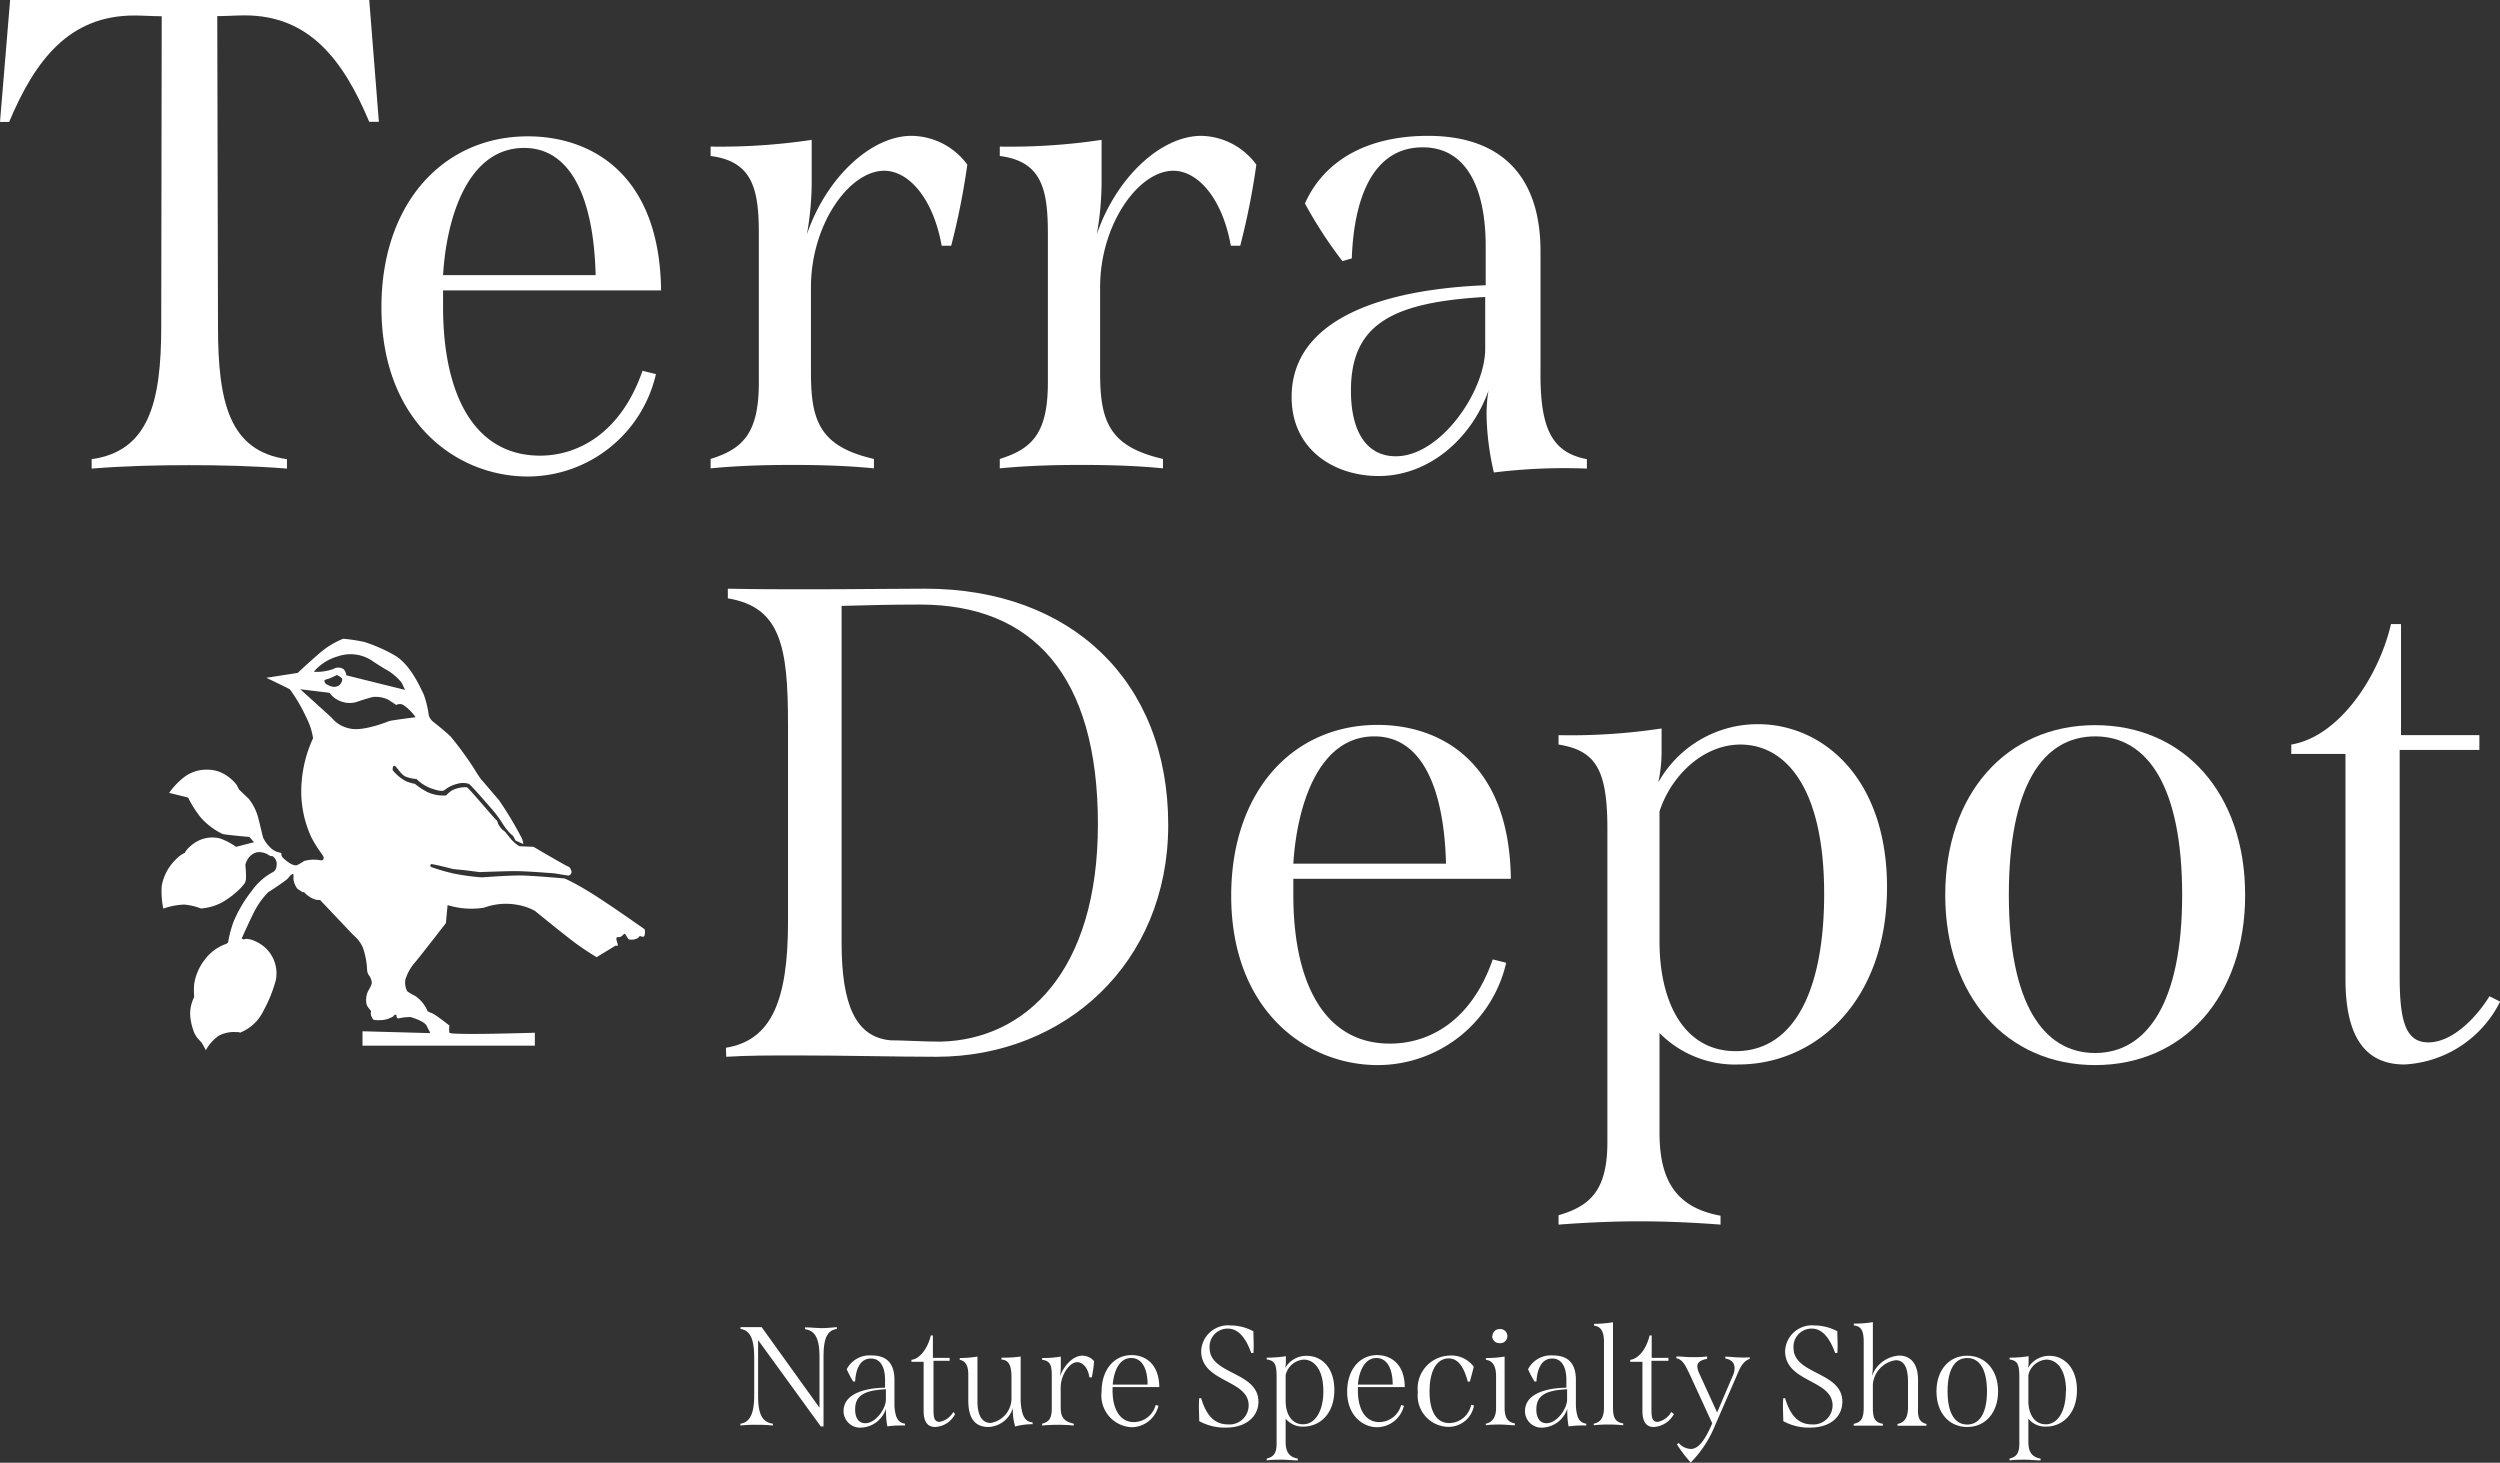
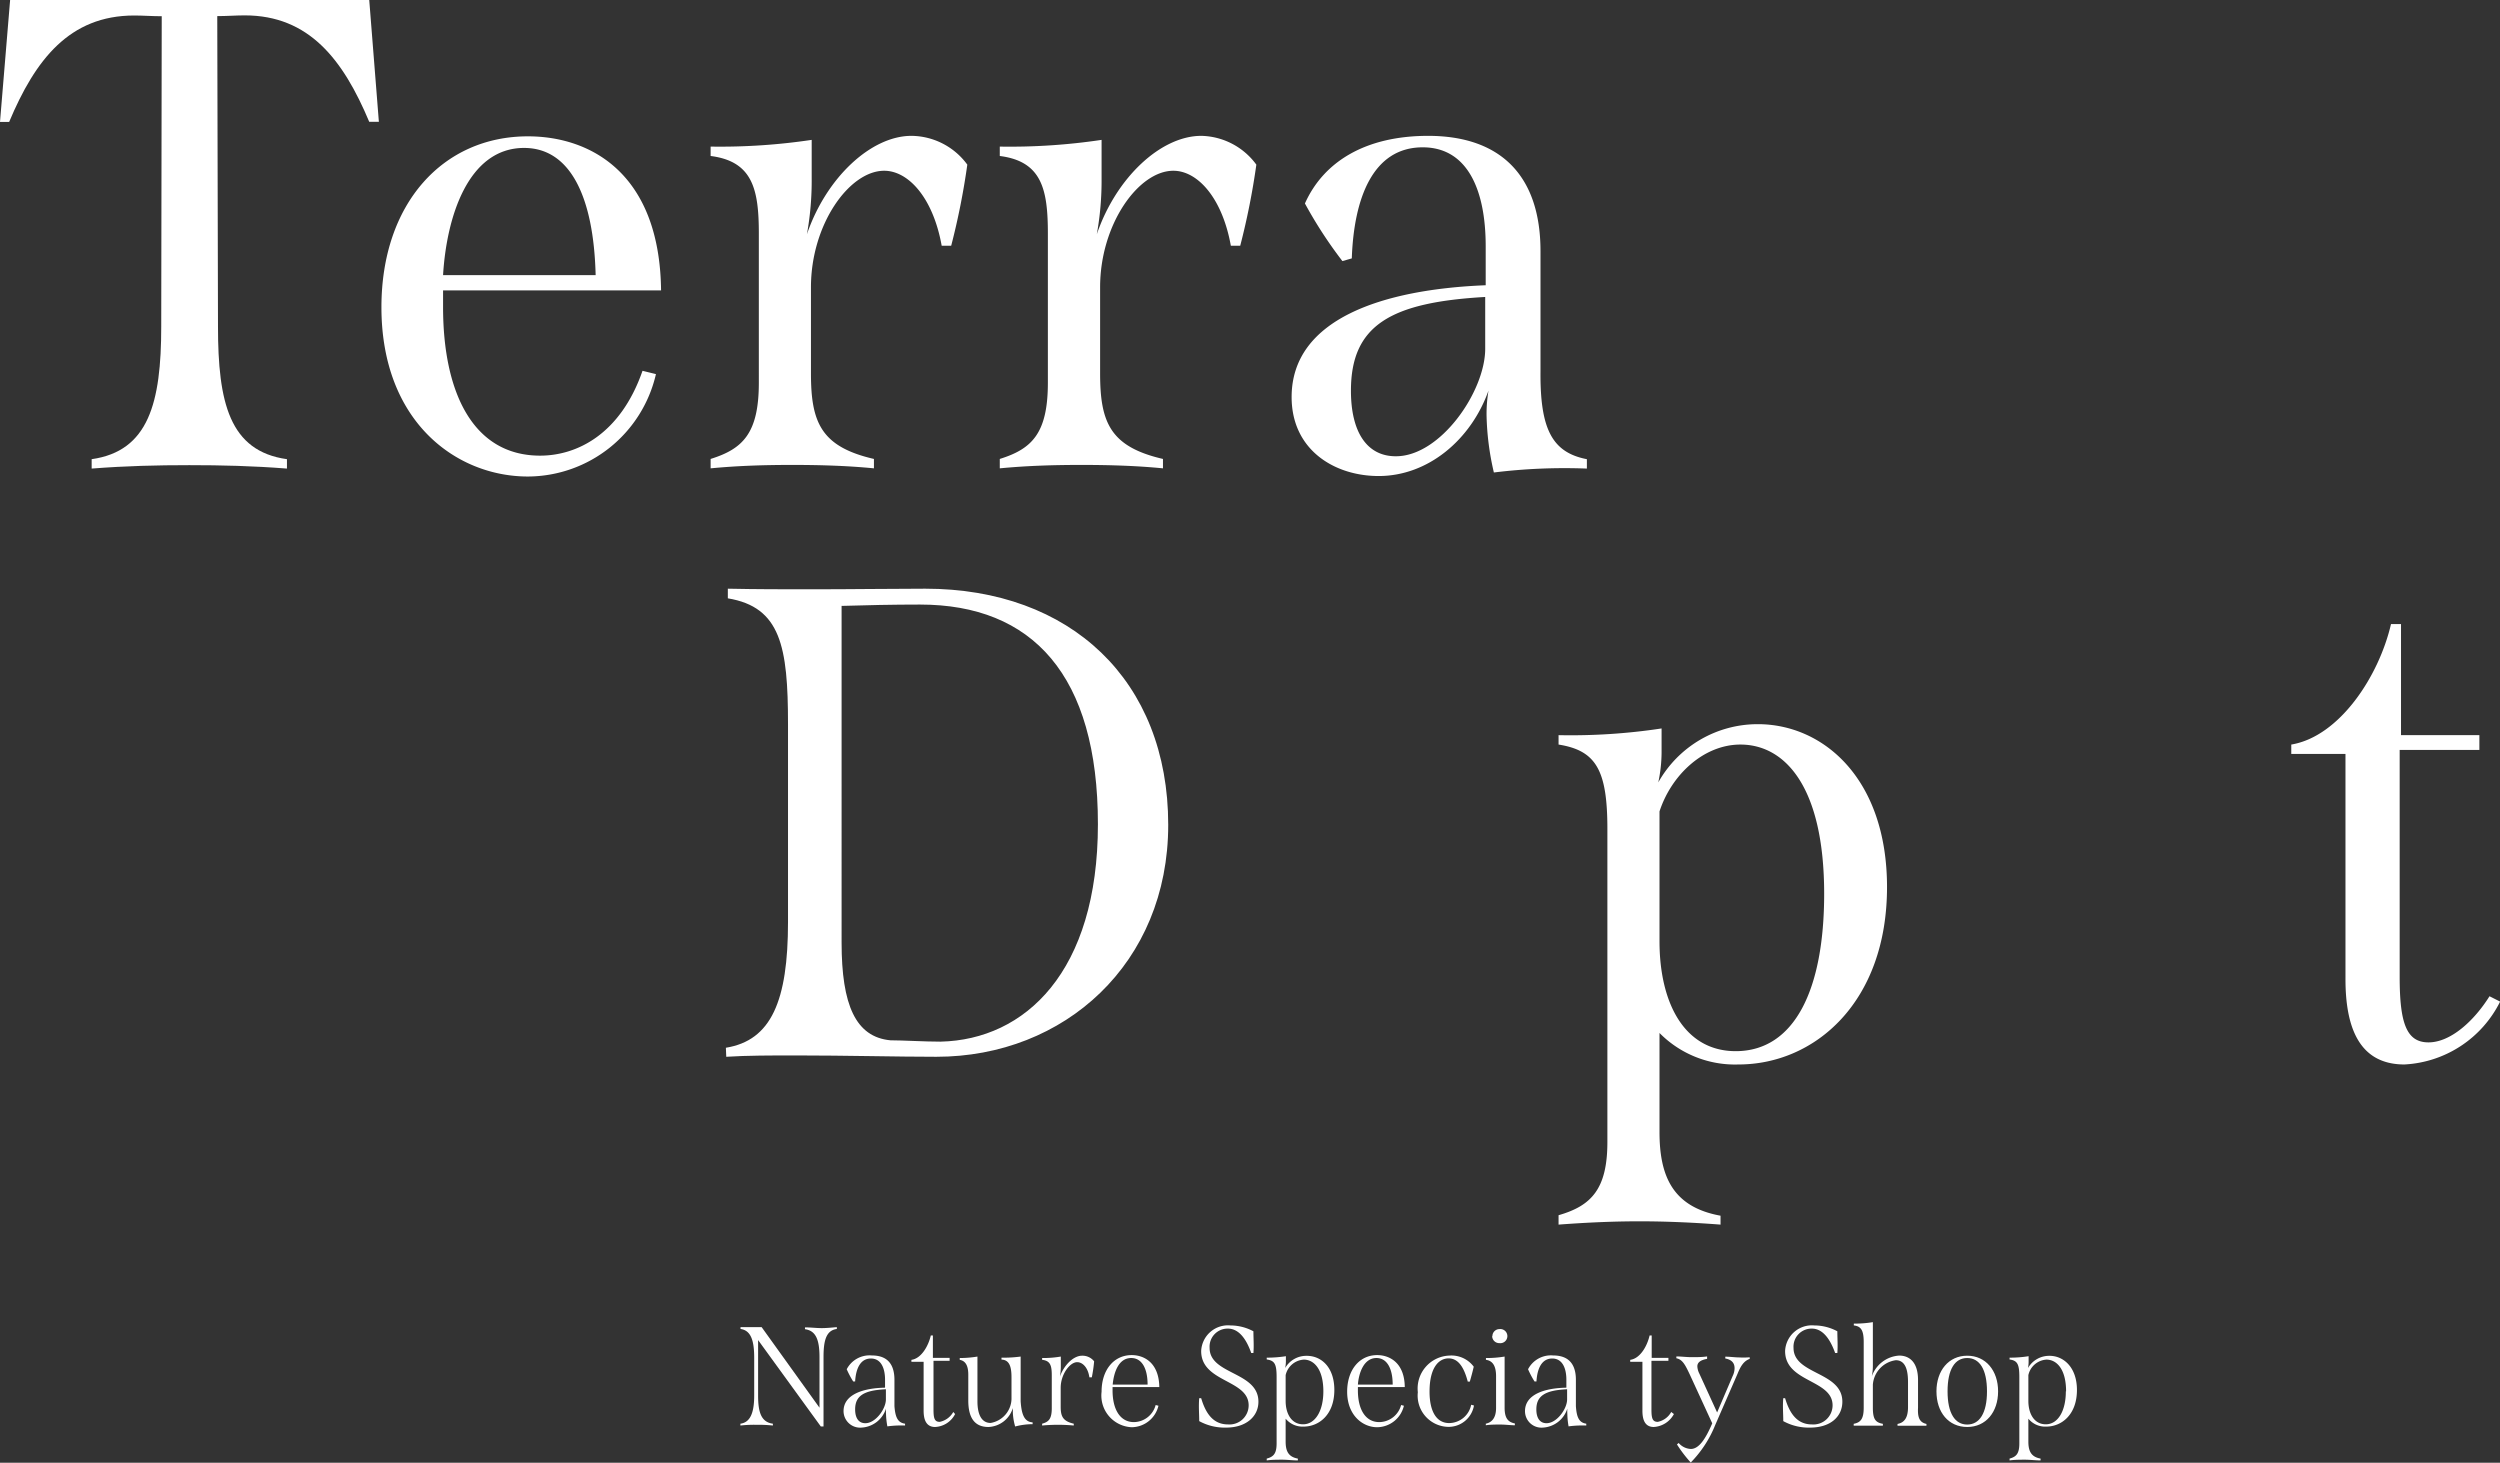
<svg xmlns="http://www.w3.org/2000/svg" id="Layer_1" data-name="Layer 1" viewBox="0 0 204.82 119.84">
  <rect x="0" y="0" width="204.82" height="119.84" fill="#333333" stroke="none" />
  <defs>
    <style>.cls-1{fill:#fff;}</style>
  </defs>
  <path class="cls-1" d="M31.79,11.65H31c-2.14-5.1-4.93-8.72-10.2-8.72-.71,0-1.48.06-2.25.06l.06,25.44c0,6.2.93,10.2,5.65,10.86v.77c-2.8-.22-5.38-.28-8-.28s-5.21.06-8,.28v-.77c4.66-.66,5.7-4.61,5.7-10.86L14,3c-.76,0-1.53-.06-2.25-.06-5.31,0-8.11,3.62-10.25,8.72H.75l.83-10H31Z" transform="translate(-0.75 -1.67)" />
  <path class="cls-1" d="M53.39,32.05l1.1.27A10.81,10.81,0,0,1,44,40.71c-5.87,0-12-4.49-12-13.87,0-8.5,5.05-14,12-14,5.1,0,10.8,3,10.91,12.62H37.05v1.37C37.05,33.86,39.52,39,45,39,48,39,51.58,37.26,53.39,32.05ZM37.05,24.21h12.5c-.16-6.42-2.08-10.42-5.86-10.42C39.08,13.79,37.33,19.49,37.05,24.21Z" transform="translate(-0.75 -1.67)" />
  <path class="cls-1" d="M80,15.16a59.09,59.09,0,0,1-1.32,6.64H77.9c-.71-3.95-2.74-6.14-4.71-6.14-2.85,0-6,4.38-6,9.54v7.07c0,4,.82,6,5.16,7v.77c-2.25-.22-4.5-.28-6.69-.28s-4.39.06-6.69.28v-.77c2.63-.82,3.95-2.09,3.95-6.25V20.81c0-3.62-.5-5.92-3.95-6.36v-.77a50.75,50.75,0,0,0,8.28-.55v3.13a24.69,24.69,0,0,1-.39,4.6c1.59-4.66,5.27-8.06,8.56-8.06A5.73,5.73,0,0,1,80,15.16Z" transform="translate(-0.75 -1.67)" />
  <path class="cls-1" d="M103.68,15.16a59.09,59.09,0,0,1-1.32,6.64h-.77c-.71-3.95-2.74-6.14-4.71-6.14-2.85,0-6,4.38-6,9.54v7.07c0,4,.82,6,5.15,7v.77c-2.24-.22-4.49-.28-6.68-.28s-4.39.06-6.69.28v-.77c2.63-.82,3.94-2.09,3.94-6.25V20.81c0-3.62-.49-5.92-3.94-6.36v-.77A50.75,50.75,0,0,0,91,13.13v3.13a24.69,24.69,0,0,1-.39,4.6c1.59-4.66,5.26-8.06,8.56-8.06A5.73,5.73,0,0,1,103.68,15.16Z" transform="translate(-0.75 -1.67)" />
  <path class="cls-1" d="M130.76,39.29v.77a47.21,47.21,0,0,0-7.62.32,22.4,22.4,0,0,1-.6-4.71,11.69,11.69,0,0,1,.16-2c-1.42,4-4.93,7-9,7-3.62,0-7.13-2.14-7.13-6.47,0-6.42,7.51-8.83,15.9-9.16V21.85c0-4.71-1.54-8.11-5.16-8.11-4.11,0-5.64,4.22-5.81,9.1l-.77.22a35.76,35.76,0,0,1-3.07-4.72c1.54-3.45,5-5.54,10.09-5.54,5.92,0,9.21,3.24,9.21,9.44v9.87C126.92,36.82,127.91,38.74,130.76,39.29Zm-8.33-9V26c-7.73.44-11,2.3-11,7.68,0,3.39,1.31,5.37,3.67,5.37C118.75,39.07,122.43,33.75,122.43,30.24Z" transform="translate(-0.75 -1.67)" />
  <path class="cls-1" d="M60.22,87.51c3.72-.6,5.09-3.84,5.09-10.31V61c0-6.36-.6-9.59-4.93-10.31V49.9c2.36.05,4.55.05,6.85.05,3.24,0,6.58-.05,9.32-.05,11.9,0,19.91,7.51,19.91,19.35,0,11.35-8.5,19-19,19-3.18,0-7.45-.11-11.51-.11-2,0-4,0-5.7.11ZM90.7,69.2c0-12.23-5.37-18-14.58-18-2.14,0-4.5.05-6.42.11V78.9c0,5.1,1.15,7.73,4,8,1,0,2.8.11,4.11.11C84.72,86.85,90.7,81.31,90.7,69.2Z" transform="translate(-0.75 -1.67)" />
-   <path class="cls-1" d="M123.05,80.27l1.1.28a10.81,10.81,0,0,1-10.53,8.38c-5.86,0-12-4.49-12-13.87,0-8.5,5-14,12-14,5.1,0,10.8,3,10.91,12.61H106.71V75c0,7.07,2.47,12.17,7.9,12.17C117.68,87.18,121.24,85.48,123.05,80.27Zm-16.34-7.84h12.51C119.05,66,117.13,62,113.35,62,108.74,62,107,67.72,106.71,72.43Z" transform="translate(-0.75 -1.67)" />
  <path class="cls-1" d="M155.35,74.35c0,9.43-5.92,14.53-12.17,14.53a8.68,8.68,0,0,1-6.47-2.58v8.12c0,3.62,1.09,6.14,5,6.85V102c-2.2-.17-4.44-.27-6.64-.27s-4.38.1-6.63.27v-.77c2.68-.77,4-2.14,4-6V69.58c0-4.83-.93-6.42-4-6.91V61.9a49.41,49.41,0,0,0,8.44-.55v2a12,12,0,0,1-.27,2.42A9.34,9.34,0,0,1,144.77,61C150.14,61,155.35,65.47,155.35,74.35Zm-5.15.55c0-8.83-3.24-12.23-6.86-12.23-3,0-5.65,2.47-6.63,5.48V78.79c0,5,2,9,6.25,9C147.78,87.78,150.2,82.74,150.2,74.9Z" transform="translate(-0.75 -1.67)" />
-   <path class="cls-1" d="M160.12,75c0-8.28,5-13.92,12.28-13.92S184.69,66.67,184.69,75s-5.05,13.93-12.29,13.93S160.12,83.29,160.12,75Zm19.41,0c0-8.82-2.79-13-7.13-13s-7.07,4.17-7.07,13,2.8,12.94,7.07,12.94S179.53,83.78,179.53,75Z" transform="translate(-0.75 -1.67)" />
  <path class="cls-1" d="M205.58,83.73a9.29,9.29,0,0,1-7.84,5.15c-3.73,0-4.83-3.07-4.83-7V63.44h-4.44v-.77c3.95-.66,7.18-5.59,8.17-9.87h.82v9.1h6.42v1.21h-6.53V81.7c0,3.78.55,5.37,2.36,5.37s3.73-1.75,5-3.78Z" transform="translate(-0.75 -1.67)" />
-   <path class="cls-1" d="M53.56,77.8s-3-2.12-4.43-3S47,73.64,47,73.64s-2.34-.21-3.39-.24-3.12.14-3.37.15a17.49,17.49,0,0,1-2.4-.33,17.13,17.13,0,0,1-1.75-.51c-.12-.08-.12-.21,0-.24s1.79.4,1.79.4l1,.1,1.17.15s1.81-.07,2.78-.08,2.87.15,3.19.17,1.14.19,1.3.19a.3.3,0,0,0,.24-.39c-.07-.15-.1-.3-.29-.36s-2.81-1.6-2.81-1.6L43.31,71a2.53,2.53,0,0,1-.52-.4c-.29-.27-.58-.74-.72-.83a1.51,1.51,0,0,1-.47-.54c-.12-.23-.08-.32-.19-.38S39.1,66.16,39,66.17a2.4,2.4,0,0,0-1.26.28,2.55,2.55,0,0,0-.44.39,3.16,3.16,0,0,1-1.56-.29,6.61,6.61,0,0,1-1-.66,4.08,4.08,0,0,1-.72-.21,3.6,3.6,0,0,1-1.1-.91c0-.16,0-.37.15-.36s.51.72.92.89a3,3,0,0,0,.88.19,3.36,3.36,0,0,0,1.12.74c.57.2,1,.33,1.22.14a2.51,2.51,0,0,1,1-.48,1.61,1.61,0,0,1,.95,0c.19.1,1.76,1.93,1.89,2.07a11.06,11.06,0,0,1,.82,1.09,4.76,4.76,0,0,0,.78,1c.12,0,.33.48.33.48l.64.29a1.41,1.41,0,0,0-.19-.61,29.5,29.5,0,0,0-1.81-3c-.5-.57-1.29-1.52-1.42-1.65a7.15,7.15,0,0,1-.51-.76A27.08,27.08,0,0,0,37.66,62c-.49-.46-1.17-1-1.42-1.2a1,1,0,0,1-.37-.58,7.76,7.76,0,0,0-.41-1.67c-.26-.51-1.07-2.45-2.41-3.21a13.1,13.1,0,0,0-2.43-1.07A14,14,0,0,0,28.87,54a6.86,6.86,0,0,0-2.07,1.3c-.88.76-1.66,1.5-1.66,1.5l-2.57.4s1.8.86,1.93.95a13.49,13.49,0,0,1,1.37,2.35,5.49,5.49,0,0,1,.53,1.65,10.38,10.38,0,0,0-.95,3.79,8.94,8.94,0,0,0,.81,4.33c.61,1.16,1,1.47,1,1.64s0,.28-.32.23a2.88,2.88,0,0,0-1.27.07,5.38,5.38,0,0,1-.58.34c-.24.09-.65-.18-.82-.31s-.46-.37-.46-.5,0-.19-.09-.21a1.51,1.51,0,0,1-.69-.3,3,3,0,0,1-.72-.92c-.08-.29-.32-1.34-.41-1.66a4.26,4.26,0,0,0-.79-1.56c-.38-.35-.77-.73-.77-.73s-.17-.34-.22-.41a3.45,3.45,0,0,0-1-.86,2.75,2.75,0,0,0-1.31-.36,3.05,3.05,0,0,0-1.87.53,5.94,5.94,0,0,0-1.33,1.37l1.55.38a9.14,9.14,0,0,0,1,1.59A5.5,5.5,0,0,0,19,70c.36.08,2.18.24,2.18.24l.38.43-1.47.38a5.26,5.26,0,0,0-1.35-.7,2.62,2.62,0,0,0-2.05.38c-.68.47-.79.81-.79.81a2.28,2.28,0,0,0-.75.55A4,4,0,0,0,14,74.25a6.93,6.93,0,0,0,.13,1.86,5.66,5.66,0,0,1,1.72-.33,5.12,5.12,0,0,1,1.37.32,4.42,4.42,0,0,0,1.69-.48,7.13,7.13,0,0,0,1.66-1.3c.14-.21.28-.24.33-.63a7.28,7.28,0,0,0-.05-1.14,1.47,1.47,0,0,1,.38-.73,1.19,1.19,0,0,1,.6-.33,1.48,1.48,0,0,1,.87.19.55.55,0,0,0,.37.13.74.74,0,0,1,.35.63c0,.4-.13.6-.35.7a5,5,0,0,0-1.7,1.53,10.49,10.49,0,0,0-1.5,2.55,9.21,9.21,0,0,0-.43,1.65.81.81,0,0,1-.13.12,3.69,3.69,0,0,0-1.78,1.3,4.27,4.27,0,0,0-.87,2,6.36,6.36,0,0,0,0,1.07,3,3,0,0,0-.33,1.45,4.63,4.63,0,0,0,.36,1.53,2.58,2.58,0,0,0,.27.42c.07.06.33.36.33.36l.33.59a3.36,3.36,0,0,1,1.06-1.19,2.64,2.64,0,0,1,1.44-.29l.21,0a.15.15,0,0,0,.19,0,3.58,3.58,0,0,0,1.83-1.78,11.14,11.14,0,0,0,1-2.49,2.86,2.86,0,0,0-.87-2.65,3.21,3.21,0,0,0-1.16-.66c-.51-.13-.59,0-.59,0l-.18-.09s.7-1.56.9-1.93a6.55,6.55,0,0,1,1.27-1.86c.45-.28,1.53-1,1.65-1.17s.26-.29.33-.31.12-.06.09.33a1.55,1.55,0,0,0,.33.87l.41.27h.13a2.18,2.18,0,0,0,.7.52,1.08,1.08,0,0,0,.61.12l2.73,2.88a2.8,2.8,0,0,1,.77,1A6.28,6.28,0,0,1,30.82,81a1.18,1.18,0,0,0,.1.5,1.19,1.19,0,0,1,.29.67c0,.29-.39.75-.41,1a1.61,1.61,0,0,0,0,.84,2.14,2.14,0,0,0,.35.48.93.93,0,0,0,0,.39l.13.24s-.07.15.53.13A2.09,2.09,0,0,0,33,84.92c0-.1.21-.15.22-.1s0,.29.18.29a3.67,3.67,0,0,1,1-.11c.23.07,1.14.35,1.31.72s.35.59.23.59l-5.49-.15v1.18H44.57V86.28s-6.94.22-7,0a1.82,1.82,0,0,1,0-.59s-1.16-.92-1.41-1l-.37-.16a2.86,2.86,0,0,0-1-1.25,5,5,0,0,1-.67-.39,1.47,1.47,0,0,1-.15-1,4,4,0,0,1,.83-1.43c.42-.5,2.48-3.16,2.48-3.16l.14-1.48a6.49,6.49,0,0,0,3,.21,5.2,5.2,0,0,1,2.82-.21,4.48,4.48,0,0,1,1.34.48s2.81,2.3,3.65,2.88,1.4.91,1.4.91l1.54-.94h.19V79s-.15-.36-.1-.49.2,0,.37-.11.25-.26.32-.21.22.36.32.44a1,1,0,0,0,.72-.1.54.54,0,0,0,.18-.19s.3.17.37,0A.86.86,0,0,0,53.56,77.8ZM28.41,55.45a3.18,3.18,0,0,1,2.74.3c1,.67,1.35.84,1.49.93a4.61,4.61,0,0,1,1,.9c.14.26.29.61.29.61L29.13,57s-.07-.48-.35-.57a.78.78,0,0,0-.72.05,4.13,4.13,0,0,1-1,.22,3.35,3.35,0,0,1-.6,0A4,4,0,0,1,28.41,55.45Zm.15,2.35a.76.76,0,0,1-.51.14,1.48,1.48,0,0,1-.49-.18.36.36,0,0,1-.23-.36,2.08,2.08,0,0,1,.27-.11c.13,0,.75-.32.75-.32a1.61,1.61,0,0,1,.37.23C28.88,57.34,28.72,57.64,28.56,57.8Zm.79,3.54a2.47,2.47,0,0,1-1.42-.86c-.12-.12-2.58-2.34-2.58-2.34l2.4.29a1.87,1.87,0,0,0,.88.68,2,2,0,0,0,1.34.07,14,14,0,0,1,1.35-.41,2.39,2.39,0,0,1,1.25.23c.42.27.64.43.64.43a.6.6,0,0,1,.59,0,4,4,0,0,1,1,1s-2,.25-2.2.33S30.39,61.64,29.35,61.34Z" transform="translate(-0.75 -1.67)" />
  <path class="cls-1" d="M69.31,110.4v.15c-.86.11-1.09.92-1.09,2.29v5.7H68l-5.14-7.08V116c0,1.29.21,2.18,1.21,2.31v.15a11.72,11.72,0,0,0-1.37-.06,10.16,10.16,0,0,0-1.29.06v-.15c.86-.11,1.13-1,1.13-2.31v-3.08c0-1.34-.23-2.25-1.12-2.37v-.15l1,0c.26,0,.5,0,.73,0L67.89,117v-4.14c0-1.37-.27-2.17-1.19-2.29v-.15c.49,0,.93.06,1.37.06S68.92,110.43,69.31,110.4Z" transform="translate(-0.75 -1.67)" />
  <path class="cls-1" d="M74.9,118.31v.15a8.54,8.54,0,0,0-1.45.07,6.46,6.46,0,0,1-.11-1,3.28,3.28,0,0,1,0-.46,2.23,2.23,0,0,1-2,1.56,1.36,1.36,0,0,1-1.48-1.35c0-1.38,1.64-1.89,3.4-1.92v-.65c0-.92-.31-1.74-1.16-1.74s-1.23.81-1.29,1.88l-.16,0a7.51,7.51,0,0,1-.53-1,2.11,2.11,0,0,1,2.06-1.13c1.21,0,1.85.65,1.85,2v2.15C74.1,117.82,74.32,118.23,74.9,118.31Zm-1.57-2v-.82c-1.81.08-2.52.54-2.52,1.65,0,.72.3,1.13.83,1.13C72.47,118.28,73.33,117.11,73.33,116.32Z" transform="translate(-0.75 -1.67)" />
  <path class="cls-1" d="M79,117.52a1.94,1.94,0,0,1-1.64,1.06c-.77,0-.94-.67-.94-1.34v-4h-1v-.16c.81-.11,1.39-1.13,1.59-2h.17v1.84h1.37v.24H77.23v4c0,.72.09,1,.51,1a1.65,1.65,0,0,0,1.11-.81Z" transform="translate(-0.75 -1.67)" />
  <path class="cls-1" d="M85.35,118.2v.15a5.63,5.63,0,0,0-1.43.19,4.86,4.86,0,0,1-.19-1.13c0-.1,0-.23,0-.38a2.18,2.18,0,0,1-2,1.55c-1.11,0-1.65-.72-1.65-2.17v-2.12c0-.94-.38-1.15-.7-1.21v-.15a8.74,8.74,0,0,0,1.45-.12v3.68c0,1.08.35,1.76,1.08,1.76a2.05,2.05,0,0,0,1.71-2.1V114.5c0-.93-.21-1.42-.82-1.44v-.16a10.48,10.48,0,0,0,1.57-.09v3.66C84.44,117.55,84.67,118.16,85.35,118.2Z" transform="translate(-0.75 -1.67)" />
  <path class="cls-1" d="M90.39,113.2a11.43,11.43,0,0,1-.19,1.31H90c-.11-.79-.55-1.24-1-1.24-.6,0-1.35,1-1.35,2.1v1.54c0,.78.16,1.19,1.07,1.4v.15a14,14,0,0,0-2.59,0v-.15c.55-.15.79-.4.79-1.28v-2.66c0-.79-.1-1.22-.79-1.29v-.15a8.47,8.47,0,0,0,1.53-.12v.76a4.65,4.65,0,0,1-.07.87c.34-.94,1.11-1.7,1.81-1.7A1.22,1.22,0,0,1,90.39,113.2Z" transform="translate(-0.75 -1.67)" />
  <path class="cls-1" d="M95.43,116.78l.23.06a2.28,2.28,0,0,1-2.19,1.76A2.6,2.6,0,0,1,91,115.69c0-1.78,1-3,2.47-3,1,0,2.23.61,2.26,2.62H91.9v.28c0,1.55.62,2.59,1.75,2.59A1.87,1.87,0,0,0,95.43,116.78Zm-3.52-1.67h2.86c0-1.31-.46-2.18-1.34-2.18C92.37,112.93,92,114.15,91.91,115.11Z" transform="translate(-0.75 -1.67)" />
  <path class="cls-1" d="M99,118.1c0-.6-.06-1.22,0-1.88h.16c.38,1.28,1,2.15,2.2,2.15a1.57,1.57,0,0,0,1.69-1.56c0-2.13-3.89-1.87-3.89-4.45a2.2,2.2,0,0,1,2.4-2.1,4,4,0,0,1,1.88.48c0,.57.05,1.16,0,1.78h-.18c-.43-1.23-1.06-2-1.91-2a1.48,1.48,0,0,0-1.5,1.58c0,2.21,4,1.93,4,4.41,0,1.2-1,2.12-2.64,2.12A4.33,4.33,0,0,1,99,118.1Z" transform="translate(-0.75 -1.67)" />
  <path class="cls-1" d="M110.07,115.55c0,2-1.23,3-2.54,3a1.8,1.8,0,0,1-1.45-.65v1.88c0,.75.21,1.25,1,1.39v.15c-.43,0-.86-.06-1.28-.06s-.84,0-1.27.06v-.15c.57-.15.81-.42.81-1.25v-5.42c0-1.06-.15-1.36-.81-1.45v-.15a9.72,9.72,0,0,0,1.57-.12v.47a2.63,2.63,0,0,1-.06.5,2,2,0,0,1,1.75-1C109,112.74,110.07,113.68,110.07,115.55Zm-.9.11c0-1.86-.8-2.6-1.6-2.6a1.63,1.63,0,0,0-1.49,1.27v2.12c0,1,.45,1.91,1.43,1.91S109.17,117.29,109.17,115.66Z" transform="translate(-0.75 -1.67)" />
  <path class="cls-1" d="M115.54,116.78l.23.06a2.28,2.28,0,0,1-2.19,1.76c-1.21,0-2.46-1-2.46-2.91,0-1.78,1-3,2.46-3,1,0,2.24.61,2.26,2.62H112v.28c0,1.55.62,2.59,1.75,2.59A1.87,1.87,0,0,0,115.54,116.78ZM112,115.11h2.85c0-1.31-.46-2.18-1.33-2.18C112.49,112.93,112.07,114.15,112,115.11Z" transform="translate(-0.75 -1.67)" />
  <path class="cls-1" d="M116.91,115.73a2.7,2.7,0,0,1,2.58-3,2.28,2.28,0,0,1,2,.91c-.09.4-.2.8-.32,1.22H121c-.31-1.18-.78-1.9-1.57-1.9s-1.56.73-1.56,2.72c0,1.63.57,2.58,1.61,2.58a1.86,1.86,0,0,0,1.8-1.5l.23.06a2.11,2.11,0,0,1-2.12,1.75A2.56,2.56,0,0,1,116.91,115.73Z" transform="translate(-0.75 -1.67)" />
  <path class="cls-1" d="M122.48,118.31c.46-.1.84-.43.84-1.29v-2.6c0-.84-.28-1.27-.83-1.34v-.15a8.84,8.84,0,0,0,1.53-.12V117c0,.89.3,1.18.84,1.29v.15c-.36,0-.77-.06-1.19-.06s-.83,0-1.19.06Zm.54-7.17a.58.58,0,0,1,.57-.58.58.58,0,1,1,0,1.15A.58.58,0,0,1,123,111.14Z" transform="translate(-0.75 -1.67)" />
  <path class="cls-1" d="M130.71,118.31v.15a8.54,8.54,0,0,0-1.45.07,6.32,6.32,0,0,1-.1-1,3.33,3.33,0,0,1,0-.46,2.23,2.23,0,0,1-2,1.56,1.35,1.35,0,0,1-1.47-1.35c0-1.38,1.63-1.89,3.39-1.92v-.65c0-.92-.31-1.74-1.16-1.74s-1.23.81-1.29,1.88l-.16,0a7.51,7.51,0,0,1-.53-1,2.11,2.11,0,0,1,2.06-1.13c1.21,0,1.86.65,1.86,2v2.15C129.92,117.82,130.14,118.23,130.71,118.31Zm-1.57-2v-.82c-1.8.08-2.52.54-2.52,1.65,0,.72.3,1.13.83,1.13C128.28,118.28,129.14,117.11,129.14,116.32Z" transform="translate(-0.75 -1.67)" />
-   <path class="cls-1" d="M131.32,118.31c.5-.1.84-.43.84-1.29v-5.41c0-.84-.24-1.26-.81-1.33v-.15a10,10,0,0,0,1.55-.13v7c0,.89.23,1.18.84,1.29v.15a10.54,10.54,0,0,0-1.23-.06,9.39,9.39,0,0,0-1.19.06Z" transform="translate(-0.75 -1.67)" />
  <path class="cls-1" d="M137.89,117.52a2,2,0,0,1-1.65,1.06c-.77,0-.93-.67-.93-1.34v-4h-1v-.16c.82-.11,1.39-1.13,1.59-2h.17v1.84h1.37v.24h-1.39v4c0,.72.09,1,.52,1a1.62,1.62,0,0,0,1.1-.81Z" transform="translate(-0.75 -1.67)" />
  <path class="cls-1" d="M144.1,112.87V113c-.49.18-.74.59-1,1.23l-1.83,4.2a9.35,9.35,0,0,1-2,3.06,10.5,10.5,0,0,1-1.13-1.48l.14-.12a1.39,1.39,0,0,0,1,.49c.7,0,1.23-.94,1.65-1.87l.1-.23-1.84-4c-.37-.78-.59-1.23-1.1-1.33v-.15c.41,0,.82.06,1.25.06s.84,0,1.27-.06V113c-.58.1-.8.32-.8.61a1.45,1.45,0,0,0,.16.59l1.46,3.19,1.28-3a1.47,1.47,0,0,0,.15-.63c0-.43-.25-.7-.76-.79v-.15c.41,0,.77.06,1.11.06A6,6,0,0,0,144.1,112.87Z" transform="translate(-0.75 -1.67)" />
  <path class="cls-1" d="M146.85,118.1c0-.6-.06-1.22,0-1.88H147c.38,1.28,1,2.15,2.2,2.15a1.57,1.57,0,0,0,1.69-1.56c0-2.13-3.89-1.87-3.89-4.45a2.2,2.2,0,0,1,2.4-2.1,4,4,0,0,1,1.88.48c0,.57.05,1.16,0,1.78h-.18c-.44-1.23-1.06-2-1.91-2a1.48,1.48,0,0,0-1.5,1.58c0,2.21,4,1.93,4,4.41,0,1.2-.95,2.12-2.64,2.12A4.33,4.33,0,0,1,146.85,118.1Z" transform="translate(-0.75 -1.67)" />
  <path class="cls-1" d="M158.58,118.33v.15c-.37,0-.74,0-1.13,0s-.81,0-1.24,0v-.15c.58-.11.86-.53.86-1.38v-2c0-.68-.06-1.84-1-1.84a2.18,2.18,0,0,0-1.88,2V117c0,.94.21,1.21.82,1.32v.15c-.39,0-.79,0-1.19,0s-.8,0-1.2,0v-.15c.57-.11.82-.4.82-1.32v-5.39c0-1-.25-1.28-.81-1.35v-.15a8.86,8.86,0,0,0,1.56-.12v3.53a4.15,4.15,0,0,1-.09.92,2.55,2.55,0,0,1,2.25-1.71c.78,0,1.54.48,1.54,2V117C157.85,117.79,158,118.2,158.58,118.33Z" transform="translate(-0.75 -1.67)" />
  <path class="cls-1" d="M159.4,115.66c0-1.7,1-2.92,2.52-2.92s2.53,1.22,2.53,2.92-1,2.92-2.53,2.92S159.4,117.38,159.4,115.66Zm4.14,0c0-1.82-.62-2.73-1.62-2.73s-1.61.91-1.61,2.73.62,2.72,1.61,2.72S163.54,117.47,163.54,115.66Z" transform="translate(-0.75 -1.67)" />
  <path class="cls-1" d="M170.91,115.55c0,2-1.23,3-2.53,3a1.78,1.78,0,0,1-1.45-.65v1.88c0,.75.21,1.25,1,1.39v.15c-.42,0-.85-.06-1.28-.06s-.84,0-1.26.06v-.15c.56-.15.8-.42.8-1.25v-5.42c0-1.06-.15-1.36-.8-1.45v-.15a9.5,9.5,0,0,0,1.56-.12v.47a2.65,2.65,0,0,1-.05.5,2,2,0,0,1,1.75-1C169.8,112.74,170.91,113.68,170.91,115.55Zm-.89.11c0-1.86-.8-2.6-1.61-2.6a1.62,1.62,0,0,0-1.48,1.27v2.12c0,1,.45,1.91,1.43,1.91S170,117.29,170,115.66Z" transform="translate(-0.75 -1.67)" />
</svg>